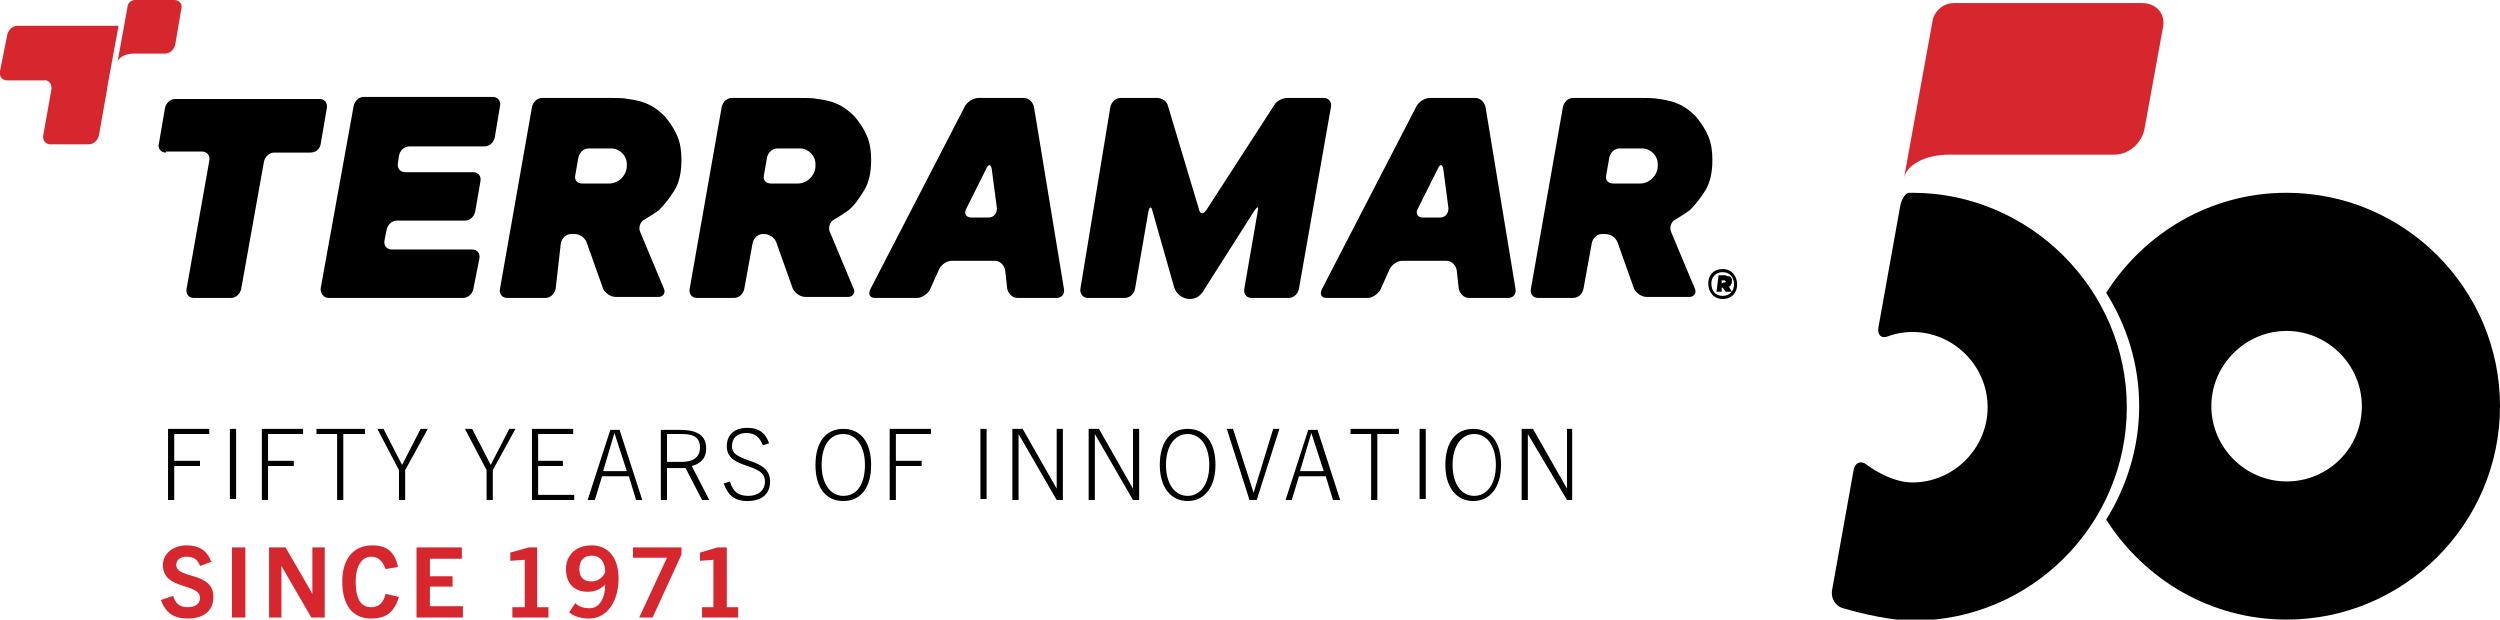
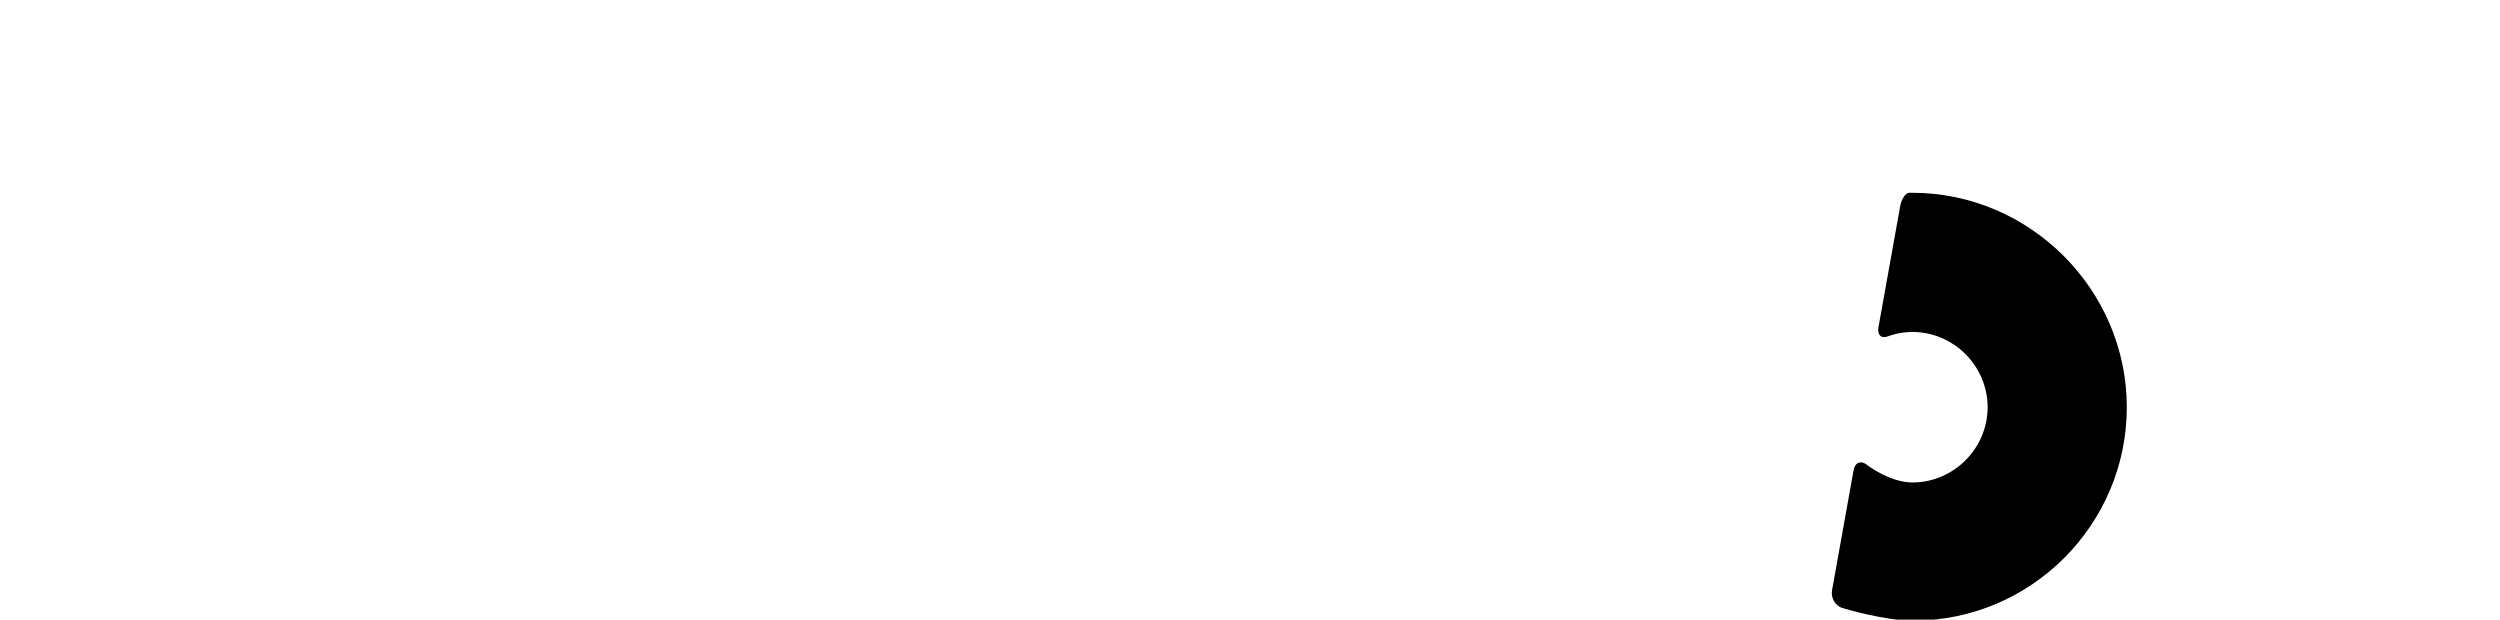
<svg xmlns="http://www.w3.org/2000/svg" xmlns:xlink="http://www.w3.org/1999/xlink" viewBox="0 0 242.5 60.1" xml:space="preserve">
  <defs>
    <path id="a" d="M0 0h242.5v60.1H0z" />
  </defs>
  <clipPath id="b">
    <use xlink:href="#a" overflow="visible" />
  </clipPath>
  <path clip-path="url(#b)" d="M185.5 18.7h-.3c-.4 0-.8.7-.9 1.4l-2.1 11.7c-.1.7.3 1.1 1 .8 0 0 1-.4 2.3-.4 4 0 7.3 3.3 7.3 7.3s-3.3 7.3-7.3 7.3c-2.2 0-4.4-1.7-4.4-1.7-.6-.5-1.2-.2-1.3.5l-2.1 11.7c-.1.7.3 1.5 1.1 1.7 0 0 3.9 1.2 6.8 1.2 11.4 0 20.7-9.3 20.7-20.7s-9.4-20.8-20.8-20.8" />
-   <path clip-path="url(#b)" d="M221.8 46.7c-4 0-7.3-3.3-7.3-7.3s3.3-7.3 7.3-7.3 7.3 3.3 7.3 7.3c0 4.1-3.3 7.3-7.3 7.3m0-28c-7.4 0-13.8 3.9-17.5 9.7 2 3.2 3.2 6.9 3.2 11 0 4-1.2 7.8-3.2 11 3.7 5.8 10.1 9.7 17.5 9.7 11.4 0 20.7-9.3 20.7-20.7s-9.3-20.7-20.7-20.7" />
-   <path clip-path="url(#b)" fill="#D7272E" d="M207.8.3h-18.3c-.9 0-1.7.6-2 1.5l-2.8 15.4c.3-1.2 2-2.2 4.4-2.2h16c1.4 0 2.6-1.1 2.9-2.4l1.8-9.9c.3-1.3-.6-2.4-2-2.4" />
-   <path clip-path="url(#b)" d="M16.3 48.5v-6.9h4v.5h-3.4v2.6h2.5v.5h-2.5v3.3zM22.3 41.6h.6v6.8h-.6zM25.4 48.5v-6.9h4v.5H26v2.6h2.5v.5H26v3.3zM32.7 48.5v-6.4h-2v-.5h4.7v.5h-2.1v6.4zM38.7 48.5v-2.9l-2.1-4h.6l1.8 3.5 1.8-3.5h.7l-2.2 4v2.9zM47.2 48.5v-2.9l-2.1-4h.7l1.8 3.5 1.8-3.5h.6l-2.2 4v2.9zM51.6 48.5v-6.9h4v.5h-3.4v2.6h2.4v.5h-2.4V48h3.5v.5zM58.5 45.7h2.3L59.6 42l-1.1 3.7zm3.2 2.8-.7-2.3h-2.6l-.7 2.3H57l2.2-6.8h.9l2.2 6.8h-.6zM66.1 44.8c.6 0 1.8-.1 1.8-1.4 0-1.2-1-1.3-1.8-1.3h-1.4v2.7h1.4zm2 3.7-1.6-3.1h-1.8v3.1h-.6v-6.8H66c1.7 0 2.5.6 2.5 1.8 0 1-.6 1.5-1.4 1.7l1.7 3.3h-.7zM74 43.2c-.3-.8-.8-1.2-1.6-1.2-.9 0-1.4.5-1.4 1.3 0 1.7 3.7 1 3.7 3.4 0 1.3-.9 1.9-2.2 1.9-1.3 0-1.9-.6-2.3-1.7l.6-.2c.3 1 .8 1.4 1.8 1.4.9 0 1.6-.5 1.6-1.4 0-1.9-3.7-1.1-3.7-3.4 0-1.2.8-1.8 2-1.8s1.8.6 2.1 1.5l-.6.2zM83.9 45.1c0-1.9-.9-3-2.1-3-1.3 0-2.1 1.1-2.1 3s.9 3 2.1 3c1.3 0 2.1-1.1 2.1-3m-4.8 0c0-2.2 1-3.5 2.7-3.5 1.7 0 2.7 1.3 2.7 3.5s-1 3.5-2.7 3.5c-1.7 0-2.7-1.3-2.7-3.5M86.3 48.5v-6.9h4v.5h-3.4v2.6h2.5v.5h-2.5v3.3zM95.1 41.6h.6v6.8h-.6zM102.5 48.5l-3.7-6.4v6.4h-.6v-6.9h1l3.3 5.8v-5.8h.6v6.9zM109.9 48.5l-3.7-6.4v6.4h-.6v-6.9h1l3.3 5.8v-5.8h.6v6.9zM117.3 45.1c0-1.9-.9-3-2.1-3s-2.1 1.1-2.1 3 .9 3 2.1 3 2.1-1.1 2.1-3m-4.8 0c0-2.2 1-3.5 2.7-3.5s2.7 1.3 2.7 3.5-1.1 3.5-2.7 3.5-2.7-1.3-2.7-3.5M121.2 48.5l-2.2-6.9h.6l2 6.2 1.9-6.2h.6l-2.2 6.9zM126.1 45.7h2.3l-1.2-3.7-1.1 3.7zm3.2 2.8-.7-2.3H126l-.7 2.3h-.6l2.2-6.8h.9l2.2 6.8h-.7zM133 48.5v-6.4h-2v-.5h4.7v.5h-2.1v6.4zM137.7 41.6h.6v6.8h-.6zM145.1 45.1c0-1.9-.9-3-2.1-3s-2.1 1.1-2.1 3 .9 3 2.1 3 2.1-1.1 2.1-3m-4.9 0c0-2.2 1-3.5 2.7-3.5s2.7 1.3 2.7 3.5-1.1 3.5-2.7 3.5-2.7-1.3-2.7-3.5M152 48.5l-3.8-6.4v6.4h-.6v-6.9h1.1l3.3 5.8v-5.8h.5v6.9z" />
-   <path clip-path="url(#b)" fill="#D7272E" d="M19.4 54.9c-.2-.6-.6-.9-1.3-.9-.6 0-1 .3-1 .8 0 1.4 3.6.6 3.6 3.1 0 1.4-1 2.1-2.5 2.1-1.3 0-2.1-.5-2.6-1.8l1.2-.4c.2.7.6 1.1 1.4 1.1.7 0 1.2-.3 1.2-.9 0-1.5-3.6-.7-3.6-3.2 0-1.1 1-1.9 2.3-1.9 1.2 0 2 .5 2.4 1.6l-1.1.4zM22.5 53.1h1.3v6.8h-1.3zM30.3 53.1v4.5l-2.6-4.5h-1.6v6.8h1.2v-5l2.9 5h1.3v-6.8zM38.7 57.9c-.5 1.7-1.5 2.1-2.7 2.1-1.8 0-2.8-1.3-2.8-3.6 0-2.2 1.1-3.5 2.9-3.5 1.4 0 2.2.6 2.5 2.1l-1.2.2c-.3-.8-.7-1.2-1.4-1.2-.9 0-1.5.9-1.5 2.4 0 1.7.5 2.5 1.5 2.5.7 0 1.2-.4 1.4-1.3l1.3.3zM40.4 53.1v6.8h4.5v-1.1h-3.2v-1.9h2.2v-1h-2.2v-1.7h3.1v-1.1zM51.3 53.1l-1.8.5v.8l1.4-.1v4.6h-1.2v1h3.5v-1h-1.1v-5.8zM57.4 53.9c-.8 0-1.2.5-1.2 1.3s.4 1.2 1.2 1.2c.6 0 1.1-.4 1.3-.9 0-.9-.4-1.6-1.3-1.6m1.3 2.8c-.6.6-1.2.7-1.7.7-1.3 0-2.1-.8-2.1-2.2 0-1.3.9-2.3 2.5-2.3s2.6 1.2 2.6 3.2c0 2.1-1 3.9-2.9 3.9-.7 0-1.4-.2-1.9-.6l.6-.9c.4.4.9.5 1.4.5.9 0 1.5-.9 1.5-2.3zM61.4 53.1v1h3.3L62 59.9h1.3l2.8-6.1v-.7zM69.6 53.1l-1.7.5v.8l1.3-.1v4.6h-1.1v1h3.5v-1h-1.1v-5.8zM1.7 2.5c-.5 0-.9.4-1 .9L0 6.9c-.1.5.2.9.7.9h3.5c.5-.1.8.3.8.8l-.8 4.5c-.1.5.2.9.7.9h3.7c.5 0 .9-.4 1-.9l.8-4.5v-.1l1.1-6H1.7zM16.9 0h-3.8c-.3 0-.6.2-.7.5l-1 5.5c.1-.4.7-.8 1.6-.8h3c.5 0 .9-.4 1-.9l.6-3.5c.1-.4-.2-.8-.7-.8" />
-   <path clip-path="url(#b)" d="M167 27.5v-.3H167.3l.1.1s0 .1-.1.1h-.1l-.2.1zm-.5.8h.5v-.4h.1l.3.4h.6l-.3-.5c.1 0 .2-.1.2-.2.1-.1.1-.2.1-.3v-.2c0-.1-.1-.1-.1-.2-.1-.1-.1-.1-.2-.1s-.2 0-.3-.1h-.7l-.2 1.6zm.6.4c-.7 0-1.1-.5-1.1-1.2 0-.6.4-1.1 1.1-1.1.7 0 1.1.5 1.1 1.2 0 .6-.4 1.1-1.1 1.1m0 .3c.9 0 1.4-.6 1.4-1.4 0-.8-.5-1.5-1.4-1.5-.9 0-1.4.6-1.4 1.4 0 .8.5 1.5 1.4 1.5m-29.6-8.7c-.2.4 0 .8.5.8h1.7c.5 0 .8-.4.8-.9l-.5-3.8c-.1-.5-.3-.5-.5-.1l-2 4zm-8.8 8.6c-.5 0-.7-.3-.5-.8l9.2-17.8c.2-.4.8-.8 1.3-.8h4.4c.5 0 .9.4 1 .9L147 28c.1.5-.2.9-.7.9h-3.8c-.5 0-.9-.4-1-.9l-.2-1.8c-.1-.5-.5-.9-1-.9H136c-.5 0-1 .4-1.2.8l-.9 2c-.2.4-.8.8-1.2.8h-4zm-23.2 0h3.6c.5 0 .9-.4 1-.9l1.3-7.5c.1-.5.3-.5.4 0l2.1 7.4c.2.6.8 1.1 1.5 1.1.5 0 .9-.2 1.2-.6.1-.1.1-.1.2-.3.9-1.4 4.9-7.7 4.9-7.7.3-.4.4-.4.3.1l-1.3 7.5c-.1.5.2.9.7.9h3.6c.5 0 .9-.4 1-.9l3.1-17.6c.1-.5-.2-.9-.7-.9h-3.5c-.5 0-1.1.3-1.3.7L117 20.4c-.3.4-.6.4-.7-.1l-3-10c-.1-.5-.6-.8-1.1-.8h-3.5c-.5 0-.9.4-1 .9L104.8 28c-.1.5.3.9.7.9m-11.8-8.6c-.2.4 0 .8.5.8h1.7c.5 0 .8-.4.8-.9l-.5-3.8c-.1-.5-.3-.5-.5-.1l-2 4zm-8.8 8.6c-.5 0-.7-.3-.5-.8l9.2-17.8c.2-.4.8-.8 1.3-.8h4.4c.5 0 .9.4 1 .9l2.9 17.6c.1.5-.2.9-.7.9h-3.8c-.5 0-.9-.4-1-.9l-.2-1.8c-.1-.5-.5-.9-1-.9h-4.2c-.5 0-1 .4-1.2.8l-.9 2c-.2.4-.8.8-1.2.8h-4.1zM155.8 17c-.1.5.2.8.7.8h2.6c.9 0 1.7-.8 1.7-1.7v-.2c0-.8-.7-1.5-1.5-1.5h-2.2c-.5 0-.9.4-1 .9l-.3 1.7zm-6.6 11.9c-.5 0-.8-.4-.7-.9l3.1-17.6c.1-.5.5-.9 1-.9h6.6c.5 0 1.3 0 1.7.1 0 0 1 .1 1.7.4.8.3 1.4.8 1.9 1.3.5.6.9 1.2 1.2 1.9.3.7.4 1.5.4 2.3 0 1.2-.2 2.2-.7 3-.5.8-1 1.4-1.5 1.9-.7.5-1.4.9-1.4.9-.4.2-.6.8-.4 1.2l2.3 5.5c.2.4-.1.8-.5.8h-4.2c-.5 0-1-.4-1.2-.8l-1.6-4.5c-.2-.5-.7-.8-1.2-.8h-.3c-.5 0-.9.4-1 .9l-.8 4.4c-.1.5-.5.9-1 .9h-3.4zM74.1 17c-.1.5.2.8.7.8h2.6c.9 0 1.7-.8 1.7-1.7v-.2c0-.8-.7-1.5-1.5-1.5h-2.2c-.5 0-.9.4-1 .9l-.3 1.7zm-6.5 11.9c-.5 0-.8-.4-.7-.9L70 10.4c.1-.5.5-.9 1-.9h6.6c.5 0 1.3 0 1.7.1 0 0 1 .1 1.7.4.8.3 1.4.8 1.9 1.3.5.6.9 1.2 1.2 1.9.3.7.4 1.5.4 2.3 0 1.2-.2 2.2-.7 3-.5.8-.9 1.4-1.5 1.9-.7.5-1.4.9-1.4.9-.4.2-.6.8-.4 1.2l2.3 5.5c.2.4-.1.8-.5.8h-4.2c-.5 0-1-.4-1.2-.8l-1.6-4.5c-.2-.5-.7-.8-1.2-.8H74c-.5 0-.9.4-1 .9l-.8 4.4c-.1.5-.5.9-1 .9h-3.6zM55.8 17c-.1.5.2.8.7.8h2.6c.9 0 1.7-.8 1.7-1.7v-.2c0-.8-.7-1.5-1.5-1.5h-2.2c-.5 0-.9.4-1 .9l-.3 1.7zm-6.6 11.9c-.5 0-.8-.4-.7-.9l3.1-17.6c.1-.5.5-.9 1-.9h6.6c.5 0 1.3 0 1.7.1 0 0 1 .1 1.7.4.8.3 1.4.8 1.9 1.3.5.6.9 1.2 1.2 1.9.3.7.4 1.5.4 2.3 0 1.2-.2 2.2-.7 3-.5.8-1 1.4-1.5 1.9-.7.5-1.4.9-1.4.9-.4.2-.6.8-.4 1.2l2.3 5.5c.2.4-.1.8-.5.8h-4.2c-.5 0-1-.4-1.2-.8l-1.6-4.5c-.2-.5-.7-.8-1.2-.8h-.3c-.5 0-.9.4-1 .9l-.5 4.4c-.1.5-.5.9-1 .9h-3.7zm-17.3 0h13c.5 0 .9-.4 1-.8l.6-3c.1-.5-.2-.9-.7-.9H38c-.5 0-.8-.4-.7-.9l.2-1c.1-.5.5-.9 1-.9h6.6c.5 0 .9-.4 1-.9l.5-2.9c.1-.5-.2-.9-.7-.9h-6.6c-.5 0-.8-.4-.7-.9l.1-.7c.1-.5.5-.9 1-.9H47c.5 0 .9-.4 1-.9l.5-3c.1-.5-.2-.9-.7-.9H35.3c-.5 0-.9.4-1 .9L31.1 28c0 .5.3.9.8.9M16.1 14.8c-.5 0-.8-.4-.7-.8l.6-3.5c.1-.5.5-.9 1-.9h14c.5 0 .8.4.7.9l-.6 3.5c-.1.5-.5.8-1 .8h-3.5c-.5 0-.9.4-1 .9L23.4 28c-.1.5-.5.9-1 .9h-3.6c-.5 0-.8-.4-.7-.9l2.2-12.4c.1-.5-.2-.9-.7-.9h-3.5z" />
</svg>